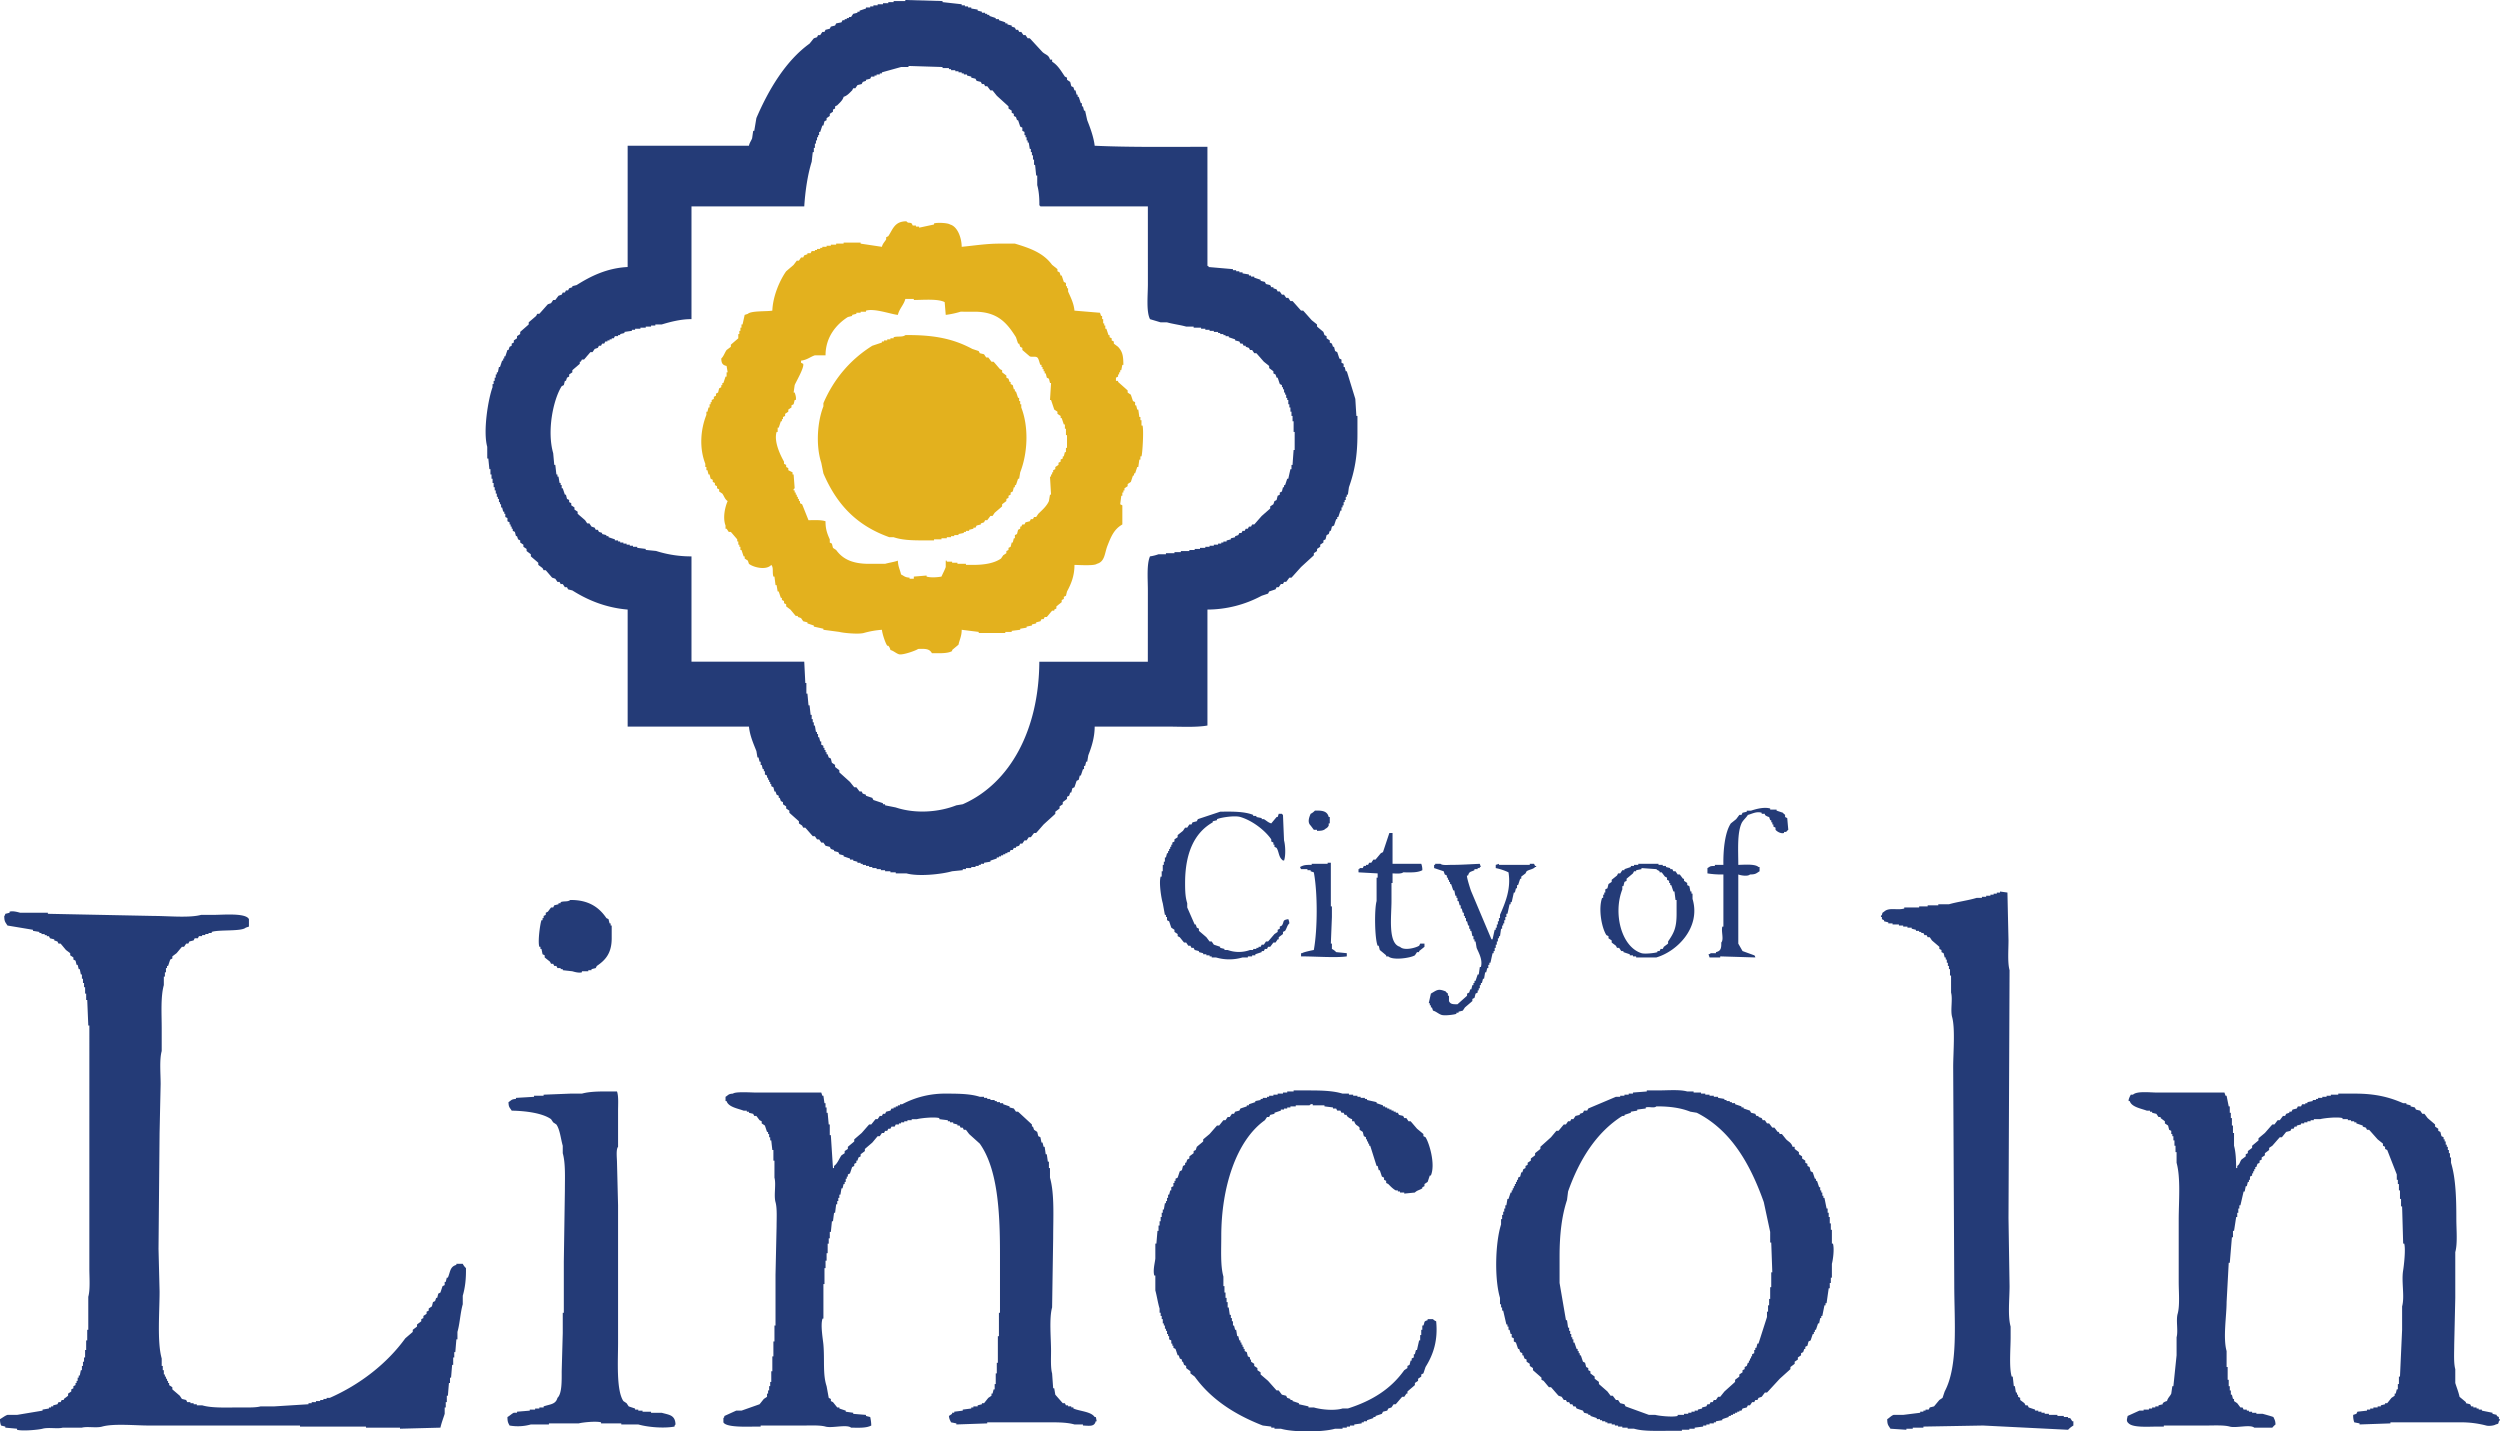
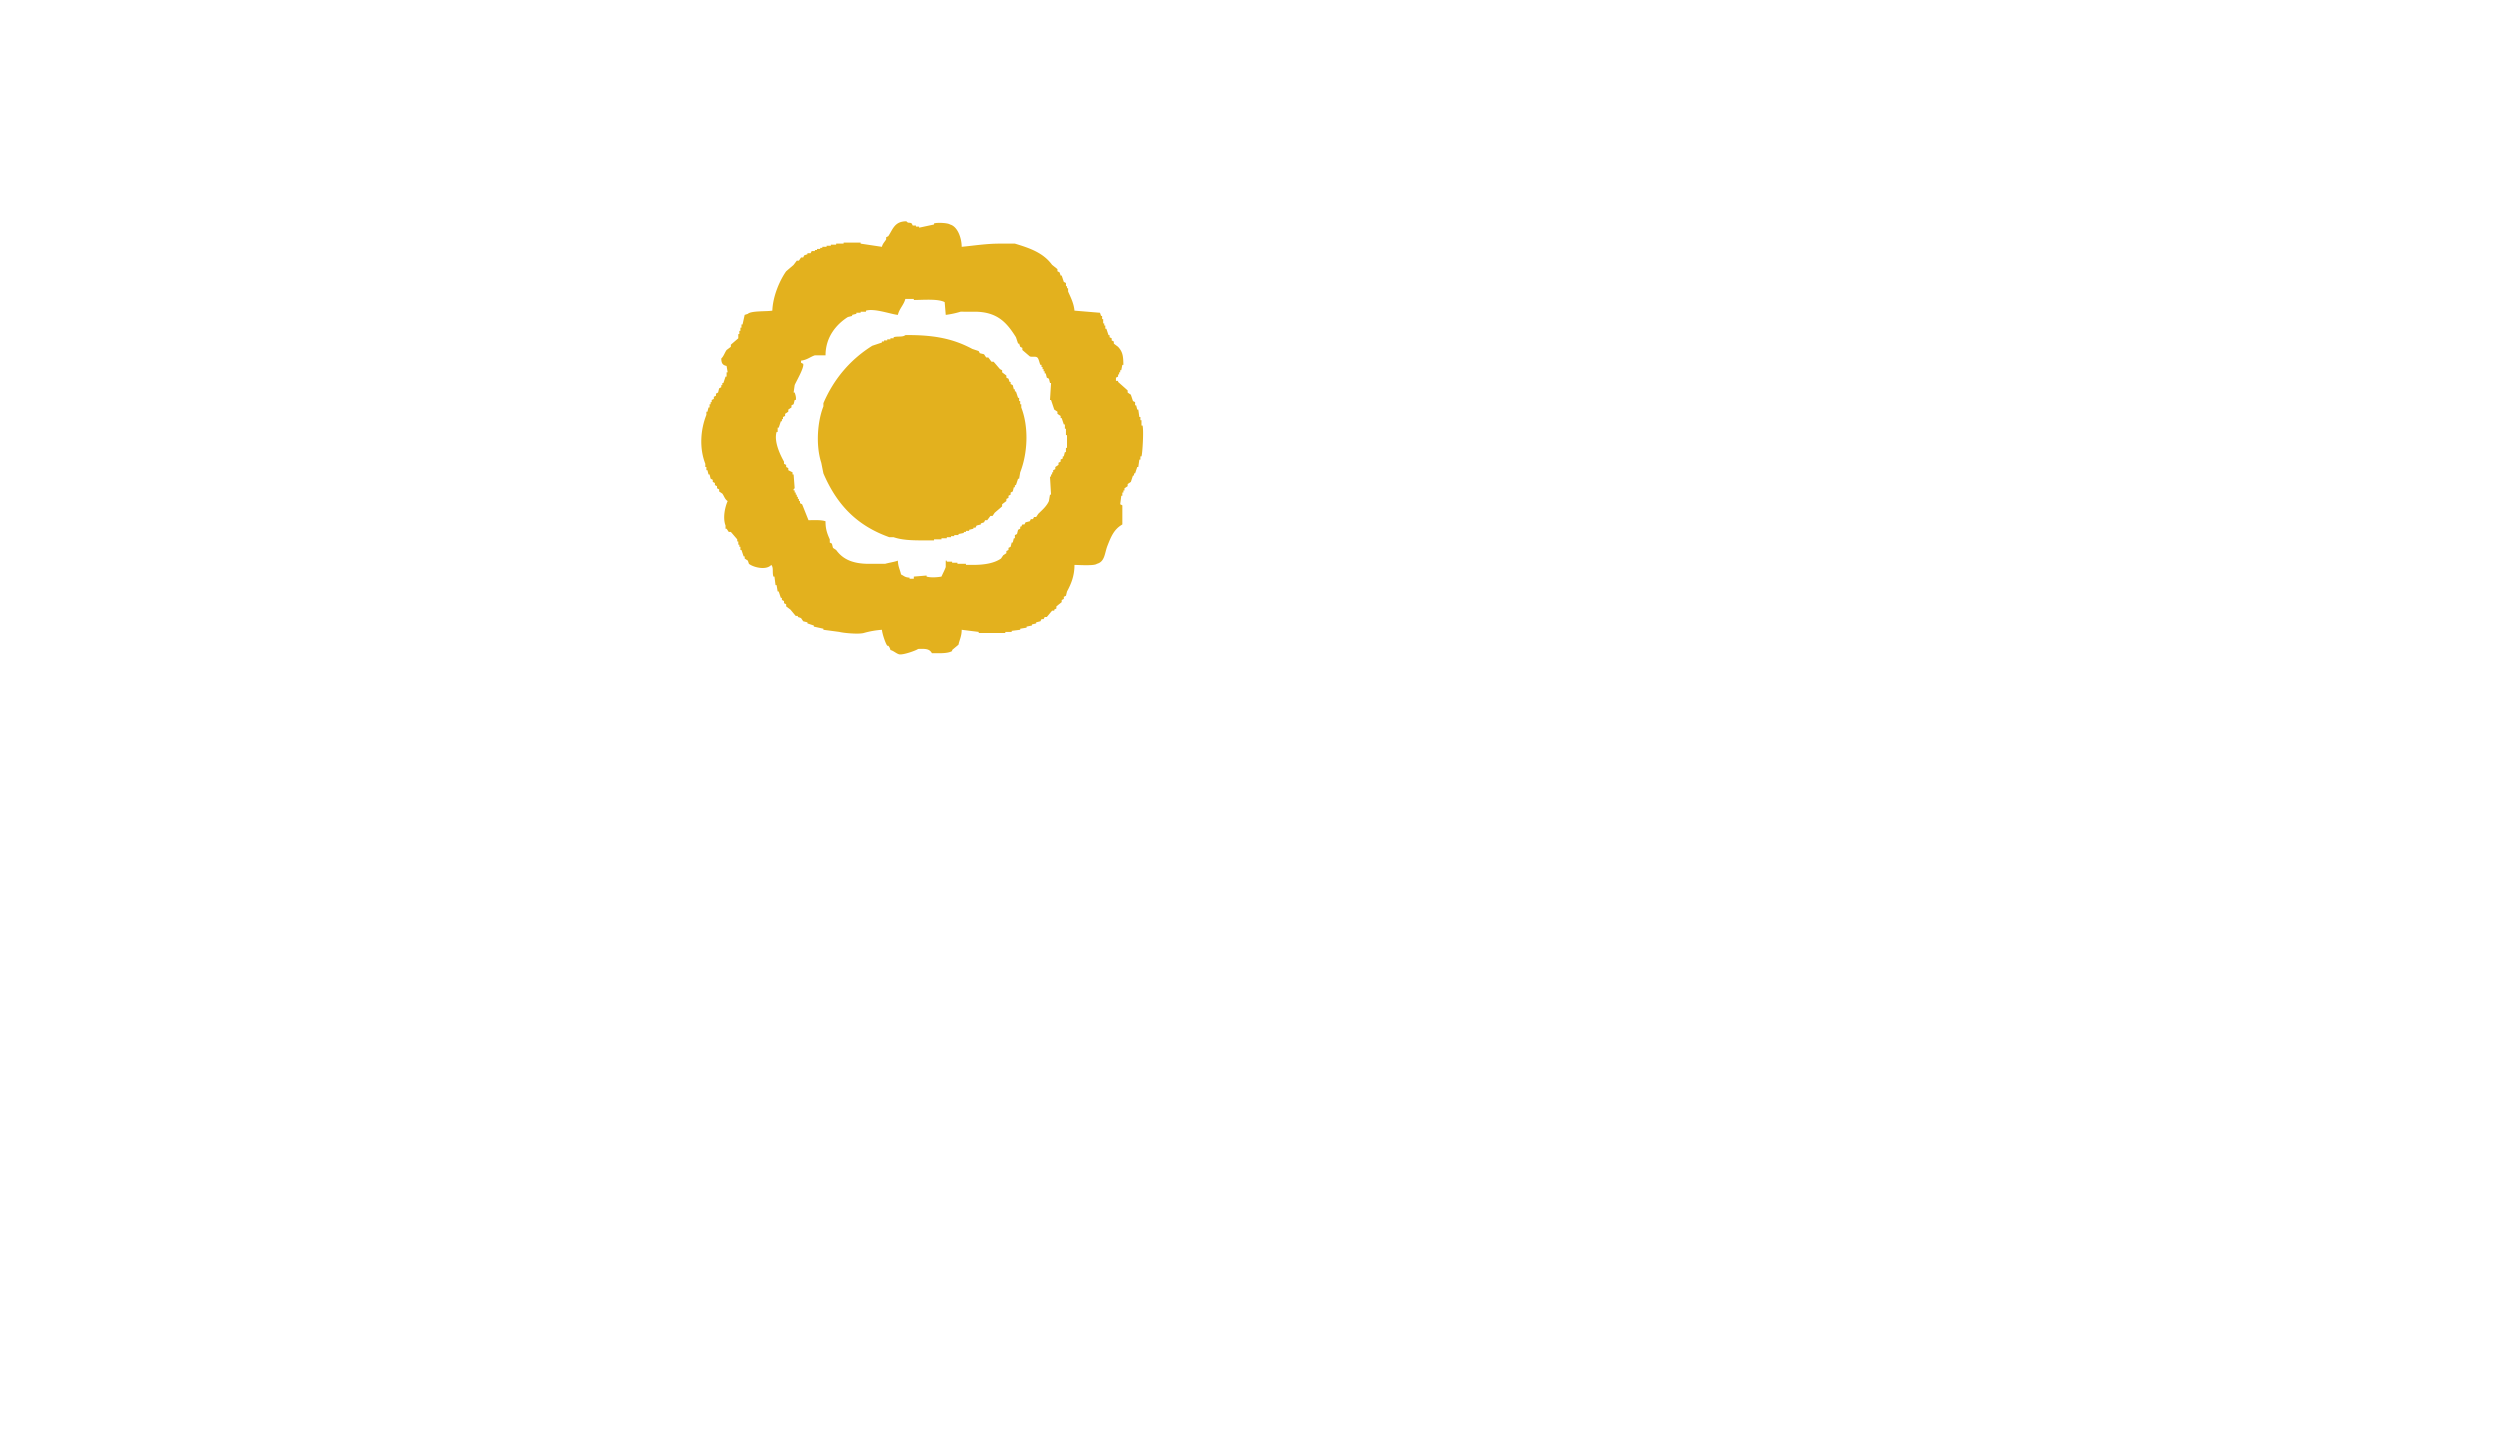
<svg xmlns="http://www.w3.org/2000/svg" viewBox="0 0 2350.01 1345.57">
  <defs>
    <style>.a{fill:#243b77;}.a,.b{fill-rule:evenodd;}.b{fill:#e3b11e;}</style>
  </defs>
-   <path class="a" d="M987,56h2v2c5.4,3.25,8.47,8.8,12,14l2,1v2l3,2,1,4,2,1,1,3h1l1,4h1v2h1l2,6h1v3h1l1,4h1c.67,3,1.33,6,2,9,2.63,6.64,6.09,15.77,7,24,33.43,1.54,70.93,1,106,1V250h1v1l23,2v1h3v1h3v1h3v1l6,1v1h2v1h3v1l6,2v1l4,1c.33.67.67,1.33,1,2l4,1c.33.67.67,1.33,1,2h2v1l3,1c.33.67.67,1.33,1,2h2l2,3h2l2,3h2l2,3h2l8,9h2l8,9,5,4v2l6,5c.33,1,.67,2,1,3l2,1v2l3,2v2l2,1c.33,1,.67,2,1,3h1c.33,1.33.67,2.67,1,4l2,1c.67,2,1.33,4,2,6l2,1v3l2,1v3h1c.33,1.33.67,2.67,1,4h1l8,26q.49,8,1,16h1v17c0,20.83-2.66,35-8,50-.33,2.33-.67,4.67-1,7h-1v2h-1v3h-1v2h-1v3h-1v2h-1v3h-1c-.67,2-1.33,4-2,6h-1v2h-1c-.67,2-1.33,4-2,6l-2,1c-.33,1.33-.67,2.67-1,4h-1c-.33,1-.67,2-1,3l-2,1c-.33,1.33-.67,2.67-1,4l-2,1v2l-3,2v2l-3,2v2l-3,2v2l-12,11-9,10h-2l-3,4h-2c-.33.67-.67,1.33-1,2h-2l-2,3h-2c-.33.67-.67,1.33-1,2l-6,2c-.33.67-.67,1.33-1,2l-6,2a108.53,108.53,0,0,1-51,13V682c-10.75,1.91-25.61,1-38,1h-68c0,10.3-3.07,19.6-6,27-.33,2-.67,4-1,6h-1l-1,4h-1v3h-1l-2,6h-1l-1,4-2,1-2,6-2,1-1,4h-1l-1,3-2,1v2l-4,3v2l-3,2v2l-4,3v2l-11,10-7,8h-2l-3,4h-2l-2,3h-2l-2,3h-2l-1,2-3,1v1h-2l-1,2h-2l-1,2h-2v1h-2v1h-2v1h-2v1h-2v1h-2v1l-6,2v1l-6,1v1h-3v1h-2v1h-3v1h-4v1h-5v1h-3v1l-10,1c-9.59,2.78-31.54,5.22-43,2H842v-1h-5v-1h-5v-1h-4v-1h-4v-1h-4v-1h-3v-1h-3v-1h-3v-1h-2v-1h-3v-1l-4-1v-1h-3v-1l-6-2v-1l-4-1c-.34-.67-.67-1.33-1-2l-4-1v-1l-3-1c-.34-.67-.67-1.33-1-2l-4-1-2-3h-2l-2-3h-2l-2-3h-2l-7-8h-2c-.34-.67-.67-1.33-1-2l-3-2v-2l-9-8v-2l-3-2v-2l-3-2v-2l-2-1c-.34-1-.67-2-1-3h-1v-2l-2-1c-.34-1-.67-2-1-3h-1c-.34-1.33-.67-2.67-1-4l-2-1v-2h-1v-2h-1v-2h-1v-2h-1v-2l-2-1v-3h-1v-2h-1c-.34-1.33-.67-2.67-1-4h-1v-3h-1c-.34-1.33-.67-2.67-1-4h-1q-.51-3-1-6c-2.69-6.8-6.16-14.46-7-23H590V573c-20.93-1.75-38.08-9.18-52-18l-4-1c-.34-.67-.67-1.33-1-2h-2l-2-3h-2c-.34-.67-.67-1.33-1-2h-2l-2-3-3-1-6-7h-2l-1-2-4-3v-2l-7-6v-2l-4-3v-2l-3-2v-2l-3-2v-2l-2-1c-.34-1-.67-2-1-3h-1c-.34-1.33-.67-2.67-1-4l-2-1v-2h-1v-2h-1v-2h-1v-2l-2-1v-3l-2-1v-3h-1v-2h-1c-.34-1.33-.67-2.67-1-4h-1v-3h-1v-2h-1v-3h-1v-2h-1v-3h-1v-3h-1v-3h-1v-4h-1v-4h-1v-4h-1v-5h-1c-.34-3.33-.67-6.67-1-10h-1V420c-4.11-14.76.95-45.18,5-56v-3h1v-3h1v-3h1v-3h1v-2h1c.33-1.67.66-3.33,1-5h1q1-3,2-6h1v-2h1v-2h1q1-3,2-6h1c.33-1,.66-2,1-3l2-1v-2l2-1v-2l3-2v-2l3-2v-2l8-7v-2l7-6c.33-.67.66-1.33,1-2h2l8-9,3-1,2-3h2l3-4,3-1c.33-.67.66-1.33,1-2h2c.33-.67.66-1.33,1-2h2c.33-.67.66-1.33,1-2l3-1v-1l4-1c12.78-8.08,28.22-16,48-17V137H704c.57-2.83,2.2-4.77,3-7,.33-2.33.66-4.67,1-7h1q1-6,2-12c11.59-26.94,27.64-53.88,50-70l4-5,3-1c.33-.67.66-1.33,1-2h2l2-3h2c.33-.67.66-1.33,1-2l4-1c.33-.67.66-1.33,1-2l4-1c.33-.67.66-1.33,1-2l5-1c.33-.67.66-1.33,1-2h2V18h2V17h2V16h2l2-3,4-1V11h2V10l6-2V7h4V6h3V5h4V4h5V3h5V2h5V1h11V0l35,1V2l18,2V5h3V6h3V7h3V8l6,1v1l4,1v1h3v1h2v1h2v1l6,2v1h3v1l6,2v1h2v1l4,1v1l3,1,1,2h2l1,2h2l2,3h2l2,3h2l12,13C982.9,51.62,985.81,51.48,987,56ZM793,91c-.88,3.44-3.85,5.71-6,8l-2,1v2l-2,1v2l-3,2v2l-3,2v2l-2,1c-.34,1.33-.67,2.67-1,4h-1q-1,3-2,6h-1v3h-1v2h-1v3h-1v3h-1v4h-1v4h-1q-.51,4.5-1,9c-3.77,12-6.09,27.46-7,42H650V300c-9.77-.11-20.18,2.63-28,5h-6v1h-4v1h-5v1h-5v1h-5v1h-3v1l-7,1v1l-4,1v1h-2v1h-3c-.34.67-.67,1.33-1,2h-2v1h-2v1h-2v1h-2c-.34.67-.67,1.33-1,2h-2c-.34.67-.67,1.33-1,2h-2c-.34.67-.67,1.33-1,2l-3,1-2,3h-2l-6,7h-2c-.34.67-.67,1.33-1,2h-1v2l-7,6v2l-3,2v2l-2,1c-.34,1-.67,2-1,3h-1c-.34,1.33-.67,2.67-1,4l-2,1c-8.2,13.12-13.93,42.46-8,63q.5,5.5,1,11h1q.5,4.5,1,9h1v2h1q.5,3,1,6h1v2h1v3h1q1,3,2,6h1c.33,1.33.66,2.67,1,4l2,1v2l2,1v2l3,2v2l3,2v2l7,6,2,3h2l2,3,3,1c.33.67.66,1.33,1,2h2c.33.67.66,1.33,1,2l3,1v1l4,1v1h2v1l6,2v1h3v1h2v1h3v1h3v1h3v1h3v1h4v1l8,1v1l10,1a107.64,107.64,0,0,0,33,5v99H756q.5,10,1,20h1v10h1q.5,5.5,1,11h1q.5,4.5,1,9h1v4h1v3h1v3h1q.5,3,1,6h1v2h1v3h1c.33,1.33.66,2.67,1,4h1v3l2,1v2h1v2h1v2h1v2h1c.33,1,.66,2,1,3l2,1c.33,1.33.66,2.67,1,4l3,2v2l4,3v2l10,9,4,5h2l3,4h2c.33.67.66,1.33,1,2l3,1v1l6,2c.33.67.66,1.33,1,2l9,3v1h2v1l10,2c18.43,6.15,40.38,4.56,57-2l6-1c44.54-19.56,71.68-69.9,72-134h102V555c0-10.53-1.25-24.59,2-32a38.73,38.73,0,0,0,8-2h7v-1h8v-1h6v-1h8v-1h5v-1h5v-1h5v-1h4v-1h4v-1h4v-1h3v-1h2v-1h3v-1l4-1v-1l4-1v-1l3-1c.33-.67.67-1.33,1-2h2c.33-.67.67-1.33,1-2h2c.33-.67.67-1.33,1-2h2c.33-.67.67-1.33,1-2h2c.33-.67.67-1.33,1-2h2l7-8,8-7v-2l3-2c.33-1,.67-2,1-3l2-1c.33-1.33.67-2.67,1-4l2-1v-2l2-1c.33-1.33.67-2.67,1-4h1v-2h1c.67-2,1.33-4,2-6h1c.67-3,1.33-6,2-9h1v-4h1q.49-7,1-14h1V406h-1V396h-1v-5h-1v-4h-1v-4h-1v-3h-1v-4h-1v-2h-1v-3h-1v-2h-1v-3h-1v-2h-1v-2l-2-1c-.67-2-1.33-4-2-6h-1c-.33-1-.67-2-1-3l-2-1v-2l-4-3v-2l-5-4-7-8h-2l-2-3h-2c-.33-.67-.67-1.33-1-2l-3-1v-1h-2c-.33-.67-.67-1.33-1-2h-2c-.33-.67-.67-1.33-1-2l-4-1v-1l-6-2v-1h-3v-1h-2v-1h-3v-1h-2v-1h-4v-1h-4v-1h-4v-1h-4v-1h-7v-1h-7c-5.25-1.53-12.64-2.43-18-4h-6l-10-3c-3.68-7.17-2-22.55-2-33V194H978c-.84-1.14.13-.14-1-1,.09-7-.48-13.66-2-19v-9h-1c-.33-3.33-.67-6.67-1-10h-1v-5h-1v-4h-1v-3h-1v-3h-1c-.33-2-.67-4-1-6h-1v-2h-1v-3h-1v-2h-1v-3l-2-1v-3l-2-1-2-6h-1l-1-3-2-1v-2l-2-1v-2l-3-2v-2L937,90l-4-5h-2l-3-4h-2l-1-2h-2l-1-2-4-1-1-2-4-1V72l-4-1V70h-3V69h-2V68h-3V67h-3V66h-4V65h-2V64h-6V63l-32-1v1h-7l-18,5v1h-2v1h-3v1h-2v1h-3c-.34.67-.67,1.33-1,2l-4,1v1l-3,1c-.34.67-.67,1.33-1,2l-4,1-2,3h-2c-.34.67-.67,1.33-1,2C798.68,87.2,796.46,90,793,91Zm870,677a9,9,0,0,1-4-2v-1h-3v-1c-5.06-1.63-9.61,1.31-13,2-1.61,2.79-4.66,5-6,8-4.17,9.5-3,25.59-3,39,6.11-.18,15.84-1,19,2h1v4c-3.12,1.82-3.39,3-9,3-2.15,2.08-8.75.9-11,0v65l4,7,11,4c1.14,1.14.4,0,1,2l-33-1v1h-10c-.33-1-.67-2-1-3,1.88-.28,2-1,2-1h5v-1c4.41-1,5.16-3.39,5-9,2.68-3.06-.28-10.39,1-15h1V822a81.88,81.88,0,0,1-15-1v-5c3.1-1.64,1.8-1.9,7-2v-1h8c-.27-14.2,1.47-30.81,7-39l5-4,3-4h2c.33-.67.67-1.33,1-2l4-1v-1h4c3.7-1.2,11.93-3.77,18-2v1h6v1l6,2c.66,1.19,1.62,1.42,2,2v2l2,1c.33,3.67.67,7.33,1,11a12.61,12.61,0,0,0-2,2h-2v1c-3.13,1-7-1.63-8-3v-2l-2-1v-2h-1v-2h-1v-2h-1C1663.68,770,1663.34,769,1663,768Zm-427-6c7.16-.28,11.65.49,13,6h1v6h-1v2a6,6,0,0,1-3,3c-1.74,1.8-4.39,2-8,2v-1h-3l-3-4c-3.2-3-1.44-7.65,0-11A13.39,13.39,0,0,0,1236,762Zm-89,1c11.36-.22,22.88-.23,31,3v1h3v1l5,1v1h2c2.42,1.26,3.86,3.15,7,4l5-6h1c.33-1,.67-2,1-3h3c.84,1.14-.13.15,1,1q.49,12,1,24c1.29,4.64,1.7,14.34,0,19-2-.57-.87.12-2-1-3.07-2.77-2.79-7.47-5-11l-2-1v-2h-1v-2l-2-1v-2c-5.94-8.55-17.84-17.67-29-21-5.56-1.66-18.68.54-22,2v1l-4,1v1c-17.62,10-26,29.45-26,57,0,7.67.23,13.54,2,19v4q3.49,8,7,16h1c.33,1,.67,2,1,3l2,1v2l7,6,3,4h2l2,3,6,2v1l4,1v1h3a30.92,30.92,0,0,0,21,0h3v-1h3v-1h2v-1h2c.33-.67.67-1.33,1-2h2l2-3h2l6-7,3-2v-2l2-1v-2l2-1c2.46-3.83,0-5.09,6-6a10.63,10.63,0,0,1,1,4c-2.12,1.87-2.37,4.56-4,7l-2,1v2l-4,3v2h-1l-2,3h-2l-3,4h-2c-.33.67-.67,1.33-1,2h-2c-.33.67-.67,1.33-1,2h-2v1l-6,2v1h-3v1h-4v1h-5a44.13,44.13,0,0,1-25,0h-4v-1h-2v-1h-3v-1h-3v-1l-4-1v-1l-4-1c-.33-.67-.67-1.33-1-2h-2c-.33-.67-.67-1.33-1-2h-2l-2-3h-2l-4-5-2-1v-2l-3-2v-2l-3-2c-.67-2-1.33-4-2-6l-2-1v-3h-1v-2h-1q-1-5.5-2-11c-1.22-3.83-3.78-18.87-2-25h1v-5h1v-6h1v-3h1v-4h1c.33-1.33.67-2.67,1-4h1v-2h1v-2h1v-2h1v-2h1v-2l2-1v-2l3-2v-2l5-4,2-3h2l2-3h2c.33-.67.67-1.33,1-2l4-1c.33-.67.67-1.33,1-2Zm162,20v29h27a15.75,15.75,0,0,1,1,6c-4.65,2.44-10.67,2.08-18,2-1.7,1.58-6.73,1.1-10,1v9h-1v17c0,14.51-3.55,39.93,8,43,3.69,3.82,14.29,1.21,18-1,.33-.67.67-1.33,1-2h4v3l-5,4v1h-2l-2,3c-4,2.52-20.77,5-25,1h-2v-1l-6-5c-.33-1.33-.67-2.67-1-4h-1c-2.78-6.4-3.21-34.17-1-42V825h1v-4l-18-1v-3h1v-1h3c.33-.67.67-1.33,1-2h2v-1h2c.33-.67.67-1.33,1-2h2l2-3h2l5-6,2-1,6-18Zm-58,28v41h1v10q-.49,12.5-1,25h1v5a13.39,13.39,0,0,1,4,3l10,1v3c-10,1.49-29.6,0-43,0v-3h1c1.1-1,9-2.63,11-3,3.54-19.39,3.65-53.75,0-73l-3-1v-1h-3v-1h-6c-.33-.67-.67-1.33-1-2,3.49-1.85,5.13-2.07,11-2v-1h15v-1Zm140,1c.33,1,.67,2,1,3h-1v1h-2v1h-3v1c-3.37,1.7-4.91.93-6,5h-1c-.6,1.13,3.43,13.79,4,15q9.49,22.5,19,45h1c.67-3,1.33-6,2-9h1v-2h1v-3h1v-3h1v-3h1v-3c4.87-11.22,10.59-24.3,8-40a53.06,53.06,0,0,0-12-4v-3l3-1v1h29v-1h4c.33.67.67,1.33,1,2h1v1h-1c-1.92,2.26-5.52,2.26-8,4-.33.67-.67,1.33-1,2l-4,3v2h-1c-.67,2-1.33,4-2,6h-1v3h-1c-.33,1.33-.67,2.67-1,4h-1c-.67,3-1.33,6-2,9h-1v2h-1c-.67,3-1.33,6-2,9h-1v3h-1v3h-1v3h-1v2h-1v3h-1c-.33,2.33-.67,4.67-1,7h-1v2h-1v3h-1v3h-1v3h-1v3h-1v2h-1c-.67,3-1.33,6-2,9h-1v2h-1v3h-1c-.33,1.33-.67,2.67-1,4h-1c-.33,2-.67,4-1,6h-1c-.33,1.33-.67,2.67-1,4h-1v2h-1v3h-1v2h-1v2l-2,1c-.33,1.33-.67,2.67-1,4l-2,1v2l-7,6-2,3-4,1v1h-2v1c-1.81.77-11,2-14,1s-4.91-3.17-8-4c-.33-1-.67-2-1-3h-1v-2h-1v-2h-1c.67-3,1.33-6,2-9,5.74-3.3,6.73-5,14-2,.6,1.25,1.69,1.49,2,2v2h1v5c1.29,2.94,3.55,3.07,8,3l9-8v-2l2-1c.33-1,.67-2,1-3h1c.33-1.33.67-2.67,1-4h1v-2h1v-2h1c.67-2,1.33-4,2-6h1c.33-2.33.67-4.67,1-7h1c2-6.92-2.39-14-4-18-.33-2-.67-4-1-6h-1v-2h-1v-3h-1c-.33-1.67-.67-3.33-1-5h-1v-2h-1v-3h-1c-.33-1.33-.67-2.67-1-4h-1v-3h-1v-2h-1v-3h-1c-.33-1.33-.67-2.67-1-4h-1v-3h-1c-.33-1.33-.67-2.67-1-4h-1v-3h-1v-2h-1c-.33-1.67-.67-3.33-1-5h-1c-.67-2-1.33-4-2-6h-1v-2h-1v-2h-1v-2h-1v-2l-2-1c-.33-1-.67-2-1-3l-9-3v-3h1v-1h5c1.8,1.61,6.65,1,10,1C1373.51,813,1382.85,812.33,1391,812Zm149,0h19v1h4v1h3v1l4,1v1h2c.33.67.67,1.33,1,2h2l2,3h2l3,4h1v2l3,2v2l2,1c.33,1.67.67,3.33,1,5h1v2h1v5c8,26.53-14.09,49.12-34,55h-19v-1h-3v-1h-3v-1l-6-2v-1h-2l-2-3h-2c-.33-.67-.67-1.33-1-2l-4-3v-2l-3-2v-2l-2-1c-4.59-7.28-7.64-24.89-4-35h1v-3h1v-2h1v-3l2-1c.33-1.33.67-2.67,1-4l3-2v-2l5-4c.33-.67.67-1.33,1-2h2l2-3h2v-1l6-2v-1h3v-1h4Zm3,4v1l-5,1v1h-2c-.33.67-.67,1.33-1,2l-6,5v2l-2,1c-.33,1.33-.67,2.67-1,4h-1v3c-8.73,22.09-1.23,53.89,18,60,3.08,1,13.15-.16,15-1v-1h2c.33-.67.67-1.33,1-2h2c.33-.67.67-1.33,1-2l4-3v-2c5.34-7.93,8-12.42,8-26V846h-1c-.33-2.67-.67-5.33-1-8h-1c-.67-2-1.33-4-2-6h-1v-2h-1v-2l-2-1v-2l-2-1-3-4h-2v-1c-1.23-1-1.93-.75-3-2Zm344,23q.49,22.5,1,45c0,8.91-1,20.78,1,28q-.49,116.49-1,233,.49,32,1,64c0,11.87-1.81,28,1,38v10c0,10.69-1.57,28.36,1,37h1c.33,3,.67,6,1,9h1c.33,2,.67,4,1,6h1v2h1v2l2,1v2l4,3c.33.67.67,1.33,1,2h2c.33.67.67,1.33,1,2l6,2v1h3v1h3v1h3v1h4v1h8v1h6v1h4v1h2l2,3h1v4a21.73,21.73,0,0,0-5,4l-80-4-56,1v1h-10v1h-6v1l-15-1c-1.82-3.12-3-3.39-3-9,2-1.1,3.72-3.25,6-4h9l16-2v-1h3v-1h2v-1h3c.33-.67.67-1.33,1-2l4-1,5-6,3-2c.67-2,1.33-4,2-6,13-24.39,9-65.63,9-101q-.49-102-1-204c0-13.28,2-36.14-1-47-1.77-6.32.73-16.83-1-23V917h-1v-6h-1v-3h-1v-3h-1v-3h-1v-2h-1c-.33-1.33-.67-2.67-1-4l-2-1v-2l-2-1v-2l-7-6-2-3h-2c-.33-.67-.67-1.33-1-2h-2c-.33-.67-.67-1.33-1-2h-2v-1h-2v-1h-3v-1l-4-1v-1h-4v-1h-4v-1h-4v-1h-6v-1h-4v-1l-4-1v-1l-2-1v-2h-1c.57-2-.12-.86,1-2,.61-2.39.32-1.86,2-3,4.64-4.42,12.23-1.08,19-3v-1h14v-1h8v-1h10v-1h10c7.79-2.29,18.25-3.6,26-6h5v-1h4v-1h4v-1h3v-1h3v-1h3v-1ZM536,846c17.1-.23,27.17,6.85,34,17l2,1c.33,1.33.66,2.67,1,4h1v2h1v12c0,13.87-5.73,20.44-14,26-.34.67-.67,1.33-1,2l-4,1v1h-3v1h-6v1c-3,.84-7.49-.54-9-1l-9-1v-1h-2v-1h-3c-.34-.67-.67-1.33-1-2h-2c-.34-.67-.67-1.33-1-2h-2c-.34-.67-.67-1.33-1-2l-5-4v-2l-2-1c-.34-1.67-.67-3.33-1-5h-1v-2h-1c-1.68-4.81.82-22.36,2-25h1v-2h1v-2l2-1v-2l2-1,3-4h2c.33-.67.66-1.33,1-2l4-1v-1h2v-1C530.12,846.77,533.69,848,536,846ZM414,1342l-38,1v-1H344v-1H282v-1H140c-13.07,0-33-2.06-44,1-5.5,1.53-14.14-.36-19,1H59c-4.87,1.36-13.5-.53-19,1-3.76,1-18.83,2.46-24,1v-1l-11-1v-1l-4-1a15.75,15.75,0,0,1-1-6c2.09-1.11,4.63-3.23,7-4h9l24-4v-1l6-1v-1h2v-1h2v-1l4-1,1-2h2l1-2h2v-1l4-3v-2l3-2v-2l2-1v-2l2-1v-2h1v-2h1v-3h1v-2h1c.33-1.67.66-3.33,1-5h1v-4h1v-4h1v-4h1v-7h1v-9h1v-10h1v-31c1.93-6.94,1-18.38,1-27V964H83q-.51-12-1-24H81v-6H80v-6H79v-4H78v-4H77v-4H76c-.34-1.67-.67-3.33-1-5H74c-.34-1.33-.67-2.67-1-4H72c-.34-1.33-.67-2.67-1-4l-2-1v-2l-3-2v-2l-4-3-5-6H55l-1-2-3-1v-1l-4-1-1-2H44v-1H42v-1H39v-1H37v-1l-6-1v-1L7,870c-1.82-3.12-3-3.39-3-9,1.14-1.14.4,0,1-2l4-1v-1c3.06-1.07,8.43.56,10,1H45v1h1l99,2c13.09,0,33,2,44-1h11c9.59,0,31-2.09,34,4v7l-3,1c-3.95,3.78-25.11,1.68-32,4v1h-3v1h-3v1h-3v1h-3l-1,2h-3l-1,2-4,1-1,2h-2l-2,3h-2l-5,6-4,3v2l-2,1-2,6h-1v2h-1v4h-1v4h-1v8c-3.1,11-2,27.14-2,41v21c-2.25,8.07-1,21.2-1,31q-.51,23-1,46-.51,54.49-1,109,.5,20,1,40c0,19-2.39,47.73,2,63v7h1v4h1v4h1v2h1v2h1v2h1v2h1v2l3,2v2l7,6,2,3,4,1,1,2h3v1h3v1h3v1h5c9.3,2.79,23.77,2,36,2,6.26,0,14.32.32,19-1h13l32-2v-1h3v-1h4v-1h4v-1h3v-1h3v-1h3c28.41-12.5,53.81-32.23,71-56l7-6v-2l4-3v-2l4-3v-2l2-1v-2l3-2v-2l2-1v-2l3-2c.33-1.33.66-2.67,1-4l2-1,1-3h1c.33-1.33.66-2.67,1-4l2-1,2-6,2-1v-3h1c.33-1.33.66-2.67,1-4h1c2.39-5.35,1.82-10.32,8-12v-1h6a13.22,13.22,0,0,0,3,4c.2,10.22-.81,18.5-3,26v8c-2.32,8-2.73,18.26-5,26v7h-1q-.51,6-1,12h-1v5h-1v7h-1q-.51,6-1,12h-1v5h-1q-.51,6-1,12h-1v6h-1v5h-1v6C416.79,1332.88,414.91,1337.71,414,1342Zm859-288h-2v-2c-2.59-.71-3.25-1.57-5-3v-1h-2c-.33-.67-.67-1.33-1-2h-2c-.33-.67-.67-1.33-1-2h-3c-.33-.67-.67-1.33-1-2h-3v-1l-8-1v-1h-11v-1a2.64,2.64,0,0,0-3,1h-13v1h-5v1h-3v1h-3v1h-3v1l-6,2v1l-4,1c-.33.67-.67,1.33-1,2h-2l-2,3c-26.76,19-41,62.84-41,109,0,13-.87,27.88,2,38v9h1v6h1v5h1v4h1v5h1c.33,2.33.67,4.67,1,7h1v3h1v3h1v4h1c.33,1.33.67,2.67,1,4h1c.33,2,.67,4,1,6h1c.33,1.33.67,2.67,1,4h1v2h1v2h1v2h1v2h1v2l2,1c.33,1.33.67,2.67,1,4l2,1v2h1v2l3,2v2l3,2v2l3,2v2l7,6,8,9h2l3,4,4,1c.33.67.67,1.33,1,2l3,1v1h2v1l6,2v1l9,2v1h5c6.54,2,19.25,3.32,27,1h5c22.83-7.23,40.55-18.44,53-36l3-2v-2l2-1c.33-1.33.67-2.67,1-4h1v-2l2-1v-3h1c.33-1.33.67-2.67,1-4h1c.67-3,1.33-6,2-9h1v-5h1v-5h1v-4h1c1.62-3.41-.13-3.74,4-5v-1h5a7.73,7.73,0,0,0,3,2c1.79,18-2.61,31.2-10,43-.67,2-1.33,4-2,6l-2,1v2l-3,2v2l-3,2v2l-7,6v2h-1l-2,3h-2l-6,7h-2l-2,3-3,1c-.33.67-.67,1.33-1,2l-4,1c-.33.67-.67,1.33-1,2l-6,2v1h-2v1l-6,2v1h-3v1h-2v1l-7,1v1h-4v1h-3v1h-4v1h-7c-11.67,3.39-39.31,3.46-51,0h-6v-1h-3v-1l-8-1c-26.36-10.27-48.69-24.7-64-46l-4-3v-2l-4-3v-2l-2-1c-.33-1-.67-2-1-3h-1v-2l-2-1c-.33-1-.67-2-1-3h-1c-.67-2-1.33-4-2-6l-2-1v-2h-1v-2h-1v-3l-2-1v-3h-1v-2h-1v-3h-1v-2h-1v-3h-1v-2h-1v-4h-1v-3h-1v-3h-1v-4c-1.55-4.76-2.6-12.06-4-17v-14h-1c-1.42-5.09.68-12.28,1-16v-14h1q.49-6,1-12h1v-5h1v-4h1v-4h1v-4h1v-3h1c.33-2,.67-4,1-6h1v-2h1v-3h1v-3h1c.33-1.33.67-2.67,1-4h1v-3l2-1v-3h1v-2h1v-2l2-1c.67-2,1.33-4,2-6l2-1c.33-1.33.67-2.67,1-4l2-1v-2h1c.33-1,.67-2,1-3l2-1v-2l4-3v-2l2-1c.33-1,.67-2,1-3l6-5v-2l6-5q3.49-4,7-8h2l4-5h2l2-3h2l2-3h2c.33-.67.67-1.33,1-2l4-1c.33-.67.67-1.33,1-2l6-2v-1h2v-1l6-2v-1l5-1v-1h2v-1h4v-1h2v-1h4v-1h4v-1h5v-1h4v-1h6v-1h13c12.77,0,23.59.17,33,3h6v1h4v1h4v1h3v1h4v1h2v1l9,2v1l6,2v1h2v1h2v1h2v1h2v1h2v1h2v1h2c.33.67.67,1.33,1,2l4,1c.33.67.67,1.33,1,2h2l2,3h2l6,7,6,5v2l2,1c3.69,5.84,9.49,25.69,5,36h-1c-.67,2-1.33,4-2,6l-3,2v2l-2,1v1c-2.26,1.65-5.13,1.88-7,4l-10,1v-1h-4v-1h-2v-1h-2c-2.61-1.42-5-3.9-7-6l-2-1v-2l-2-1v-2l-2-1c-.67-2-1.33-4-2-6h-1c-.33-1.33-.67-2.67-1-4h-1l-6-19h-1v-2h-1v-2h-1v-2h-1v-2l-2-1c-.33-1.33-.67-2.67-1-4l-3-2v-2C1276.16,1057.42,1274.2,1058.33,1273,1054Zm412,24h2v2l4,3v2l3,2v2l3,2v2l2,1v2l2,1c.33,1.33.67,2.67,1,4l2,1c.67,2,1.33,4,2,6h1v2h1c.67,2,1.33,4,2,6h1v3h1v2h1v3h1v2h1c.67,3.33,1.33,6.67,2,10h1v4h1v4h1v6h1v6h1v13h1c1.44,5.17,0,15.36-1,19v13h-1v5h-1v5h-1q-1,7-2,14h-1v2h-1c-.67,3.33-1.33,6.67-2,10h-1v2h-1c-.33,1.67-.67,3.33-1,5h-1c-.67,2-1.33,4-2,6h-1v2h-1v2h-1c-.67,2-1.33,4-2,6l-2,1c-.33,1.33-.67,2.67-1,4l-2,1v2h-1c-.33,1-.67,2-1,3l-2,1v2l-3,2v2l-3,2v2l-4,3v2l-10,9-12,13h-2l-3,4-3,1c-.33.67-.67,1.33-1,2h-2c-.33.67-.67,1.33-1,2h-2l-2,3h-2c-.33.67-.67,1.33-1,2l-4,1c-.33.67-.67,1.33-1,2h-2v1h-2v1h-2v1h-2v1h-2v1h-2v1l-6,2v1l-6,1v1h-2v1h-4v1h-3v1h-3v1l-8,1v1h-5v1h-7v1h-13c-11.32,0-23.46.52-32-2h-6v-1h-5v-1h-4v-1h-3v-1h-3v-1h-4v-1h-2v-1h-3v-1h-2v-1h-3v-1l-6-2v-1h-2v-1l-4-1c-.33-.67-.67-1.33-1-2l-6-2c-.33-.67-.67-1.33-1-2h-2c-.33-.67-.67-1.33-1-2h-2c-.33-.67-.67-1.33-1-2h-2c-.33-.67-.67-1.33-1-2h-2l-2-3-3-1-7-8h-2l-5-6-2-1v-2q-4-3.49-8-7v-2l-3-2v-2l-3-2v-2l-2-1c-.33-1-.67-2-1-3h-1v-2l-2-1c-.33-1-.67-2-1-3h-1c-.67-2-1.33-4-2-6l-2-1v-3l-2-1v-3h-1c-.33-1.33-.67-2.67-1-4h-1v-3h-1v-2h-1l-3-13h-1v-3h-1v-3h-1v-6c-5.39-18.18-4.39-52,1-69v-5h1v-4h1v-3h1v-3h1v-3h1c.33-2,.67-4,1-6h1c.67-2,1.33-4,2-6h1v-2h1v-2h1v-2h1v-2h1v-2h1v-2h1v-2l2-1c.33-1.33.67-2.67,1-4h1c.33-1,.67-2,1-3l2-1v-2l2-1v-2l3-2v-2l4-3v-2l5-4v-2l10-9,5-6h2l5-6h2l2-3h2c.33-.67.67-1.33,1-2h2l2-3,4-1v-1l3-1c.33-.67.67-1.33,1-2h3c.33-.67.67-1.33,1-2l26-11h4v-1h4v-1h4v-1h4v-1l13-1v-1h11c8.58,0,20.11-1,27,1h6v1h7v1h4v1h4v1h4v1h4v1l6,1v1h2v1h3v1h2v1h3v1l6,2v1h2v1l6,2c.33.67.67,1.33,1,2l4,1c.33.67.67,1.33,1,2h2v1l3,1c.33.67.67,1.33,1,2h2l2,3h2l3,4h2l3,4h1c.33.67.67,1.33,1,2h2l4,5C1681.38,1073.37,1684,1074.15,1685,1078ZM634,1341c-10.21,1.84-24.83.58-34-2H584v-1H565v-1c-4.78-1.34-17.66.07-21,1H516v1H499a44.92,44.92,0,0,1-20,1c-1.34-2.52-2-3.5-2-8,2-1,4.07-3.15,6-4h3v-1l12-1v-1h5v-1h4v-1h4v-1c6-2.06,11.4-1.77,13-8,4.36-3.9,4-16.46,4-25q.5-18,1-36v-19h1v-48q.5-33.49,1-67c0-12.1.68-25.66-2-35v-7c-1.84-6.31-2.6-15.16-6-20l-3-2-2-3c-8.08-5.71-23.68-7.75-37-8-1.71-2.94-2.89-2.86-3-8,2.73-1.58,2.44-2.74,7-3v-1l17-1v-1h9v-1l25-1h11c9.07-2.54,21.51-2,33-2,1.59,4.33,1,12.09,1,18v34c-2.12,2.43-1,10.76-1,15q.5,20,1,40v129c0,17.31-1.8,44.87,5,55l3,2,2,3,6,2v1h3v1h4v1h8v1h10c6.92,2,12.68,1.93,13,11C633.87,1340.14,634.61,1339,634,1341Zm184-9a40,40,0,0,1,1,8c-4.8,2.51-11.47,2.08-19,2-4-3.35-17.94.71-24-1-5.24-1.48-14.16-1-21-1H715v1h-5c-8.39.1-27.52.86-30-4v-4c1.14-1.14.4,0,1-2l11-5h5l17-6,4-5,3-2v-3h1v-3h1v-4h1v-4h1v-10h1v-14h1v-14h1v-15h1v-48q.5-22.5,1-45c0-7.44.63-17.19-1-23-1.77-6.32.73-16.83-1-23v-16h-1v-10h-1q-.51-4.5-1-9h-1v-3h-1v-3h-1v-2h-1q-1-3-2-6l-3-2v-2l-2-1-3-4h-2l-1-2-4-1v-1h-2v-1h-3c-5.33-2-14.4-3.4-16-9h-1v-4c2.73-1.58,2.44-2.74,7-3,2.4-2.11,17.17-1,22-1h61c.33,1,.66,2,1,3h1l1,7h1v4h1v5h1q.5,5.51,1,11h1v10h1q1,15.49,2,31h1v-2c3.19-2.09,4.77-6.84,7-10l3-2v-2l3-2v-2l6-5v-2l7-6q3.5-4,7-8h2l4-5h2l2-3h2l1-2h2l1-2,4-1,1-2h2v-1h2v-1h2v-1h2v-1h2a85.43,85.43,0,0,1,40-10c12.3,0,24,.06,33,3h4v1h3v1h3v1h4v1h2v1h3v1h3v1l6,2v1l4,1,2,3h2l13,12v2h1l1,3,3,2,1,4,2,1c.33,1.67.67,3.33,1,5h1l1,4h1c.33,2.33.67,4.67,1,7h1c.33,2.33.67,4.67,1,7h1v6h1v9c4.37,15.35,3,37.52,3,57q-.5,32.49-1,65c-2.86,10.22-1,28.74-1,41,0,6.85-.48,15.76,1,21q.5,7,1,14h1c.33,2,.67,4,1,6q3.5,4,7,8h2l1,2h2v1h3v1h2v1c6.21,2.68,16.56,2.84,20,8h1c.42.66.62,3.24,1,4h-1c-1.26,5.27-5.72,4.28-12,4v-1h-8c-7.49-2.14-17-2-27-2H928v1l-29,1v-1l-5-1c-1-2.21-1.67-2.82-2-6l3-2v-1h2v-1l8-1v-1l8-1v-1h2v-1h4v-1l4-1v-1h2l4-5,3-2v-2h1l1-4h1v-5h1v-10h1v-10h1v-25h1v-22h1v-56c0-40.13-2.37-79.55-19-103l-10-9-3-4h-2l-1-2h-2l-1-2h-2v-1l-4-1v-1h-3v-1h-2v-1l-8-1v-1c-4.55-1.35-17.87.06-21,1h-5v1h-4v1h-3v1h-3v1h-2v1h-3l-1,2h-3l-1,2h-2l-1,2h-2l-1,2h-2l-2,3h-2l-5,6-7,6v2l-4,3v2l-2,1c-.34,1-.67,2-1,3h-1v2l-2,1v2l-2,1q-1,3-2,6l-2,1v2h-1v2h-1v3h-1v2h-1c-.34,1.33-.67,2.67-1,4h-1q-.51,3-1,6h-1v3h-1v3h-1v3h-1c-.34,2.67-.67,5.33-1,8h-1c-.34,2.67-.67,5.33-1,8h-1l-1,10h-1v6h-1v5h-1v9h-1v7h-1v7h-1v15h-1v32c-.24,1.39-.62-.36-1,1-1.77,6.32.56,18.92,1,24,1.25,14.45-.74,27.81,3,39q1,5.51,2,11l2,1v2l2,1,4,5h2v1l6,2v1l7,1v1l12,1v1Zm1219-15c.8-3.16,2.94-4.57,4-7,.33-2.33.67-4.67,1-7h1l3-29v-17c1.65-5.9-.7-16,1-22,2.18-7.78,1-20.5,1-30v-58c0-17.58,2-39.58-2-54v-10h-1v-6h-1v-5h-1v-4h-1v-2h-1v-3l-2-1c-.33-1.33-.67-2.67-1-4l-3-2v-2l-4-3v-1h-2l-2-3-4-1v-1h-2v-1h-3c-5.32-2-14.41-3.4-16-9h-1c-.66-1.3,1.87-5.93,2-6h2c3.68-3.62,16-2,23-2h63c.33,1,.67,2,1,3h1c.67,3.33,1.33,6.67,2,10h1v6h1v5h1v7h1v7h1v12c1.65,5.83,1.94,13.67,2,21h1v-2c2.49-1.64,2.28-3.57,4-6l4-3v-2l2-1v-2l4-3v-2l6-5v-2l6-5q3.49-4,7-8h2l3-4h2l3-4h2c.33-.67.67-1.33,1-2l3-1v-1h2c.33-.67.67-1.33,1-2l4-1c.33-.67.67-1.33,1-2h3c.33-.67.67-1.33,1-2h3v-1h2v-1l5-1v-1h3v-1h2v-1h4v-1h4v-1h4v-1h7v-1h16c18.95,0,32.13,3.35,45,9h3v1l4,1v1l4,1c.33.67.67,1.33,1,2l4,1,2,3h2l3,4,7,6v2l3,2v2l2,1c.33,1.33.67,2.67,1,4l2,1v2h1v2h1v3h1v2h1v3h1v3h1v4h1v5c4.5,14.64,5,34,5,53,0,9.8,1.25,22.93-1,31v43q-.5,22-1,44c0,7.44-.63,17.19,1,23v13c1.16,3.89,3.15,8.7,4,13l6,5v1l4,1c.33.67.67,1.33,1,2h2v1h3v1h2v1h3v1l10,2v1l4,1v1l2,1v2h1c-.57,2,.12.87-1,2-.72,2.76-.28,2.24-3,3-1.2,1-6.31,1.76-9,1a91.28,91.28,0,0,0-24-3h-66v1l-29,1v-1l-5-1a18.9,18.9,0,0,1-1-7l3-1c.33-.67.67-1.33,1-2l9-1v-1h3v-1h3v-1h4v-1h3v-1l4-1v-1h2l4-5,3-2v-2h1c.33-1.33.67-2.67,1-4h1v-5h1v-7h1q1-22,2-44v-22c2.6-9.44-.82-23.08,1-34,.68-4.09,2.49-19.75,1-25h-1q-.5-17.51-1-35h-1v-7h-1v-8h-1v-6h-1v-4h-1v-5l-9-23-2-1v-2l-2-1v-2l-5-4-8-9h-2c-.33-.67-.67-1.33-1-2l-3-1v-1l-6-2v-1h-2v-1h-3v-1h-3v-1h-5v-1c-4.65-1.34-17.77.06-21,1h-6v1h-3v1h-3v1h-3v1h-3v1l-4,1v1h-2c-.33.67-.67,1.33-1,2h-2c-.33.67-.67,1.33-1,2l-4,1-4,5h-2l-7,8-3,2v2l-4,3v2l-3,2v2l-2,1v2l-2,1c-.33,1-.67,2-1,3h-1v2h-1v2h-1v2h-1v2l-2,1v3h-1v2h-1c-.33,1.33-.67,2.67-1,4h-1c-.33,1.67-.67,3.33-1,5h-1l-3,13h-1v3h-1v4h-1v4h-1q-1,6.49-2,13h-1v6h-1q-1,12-2,24h-1q-1,18.49-2,37c0,13-3.5,33.48,0,46v15h1v12h1v6h1v4h1v4h1c.33,1.33.67,2.67,1,4h1v2l3,2,3,4h2c.33.67.67,1.33,1,2h3v1h2v1h3v1h4v1h6c2.87.84,7.35,2,10,3,1.09,2.45,1.81,3.23,2,7a20.75,20.75,0,0,0-3,3h-17c-3.82-3.27-17.13.65-23-1-5.52-1.55-14.86-1-22-1h-40v1h-6c-8.57,0-22.78,1.14-27-3-2.57-2.16-1.63-3.75-1-7l11-5h4v-1h5v-1h3v-1h3v-1h3v-1l4-1v-1A8.52,8.52,0,0,1,2037,1317Zm-480-277c-2.29,2-6.48,0-10,1v1l-8,1v1l-6,1v1l-6,2v1h-2c-24.57,15.53-40.55,41.41-51,71-.33,2.67-.67,5.33-1,8-5,15.17-7,32.63-7,53v25l6,35h1c.33,2.33.67,4.67,1,7h1v3h1v3h1v3h1v2h1v3h1c.67,2,1.33,4,2,6h1v2h1v2h1v2h1c.67,2,1.33,4,2,6l2,1c.33,1.33.67,2.67,1,4l2,1v2l2,1v2l4,3v2l4,3v2l8,7,3,4h2l3,4h2l2,3,4,1c.33.67.67,1.33,1,2l22,8h6c3.26.94,16.32,2.34,21,1v-1h6v-1h4v-1h3v-1h3v-1h3v-1l4-1v-1l4-1c.33-.67.67-1.33,1-2h2c.33-.67.67-1.33,1-2h2c.33-.67.67-1.33,1-2h2l2-3h2l4-5,10-9v-2l4-3v-2l3-2v-2l2-1v-2l2-1c.33-1,.67-2,1-3h1v-2h1v-2h1v-2h1v-2l2-1v-3h1v-2h1c.33-1.33.67-2.67,1-4h1q4-12.49,8-25v-5h1v-6h1v-6h1v-11h1v-14h1q-.49-14-1-28h-1v-10l-6-28c-12.76-35.86-30.76-67.61-63-84l-6-1C1580,1041.46,1569.88,1039.94,1557,1040Z" />
  <path class="b" d="M904,232c11.53-1.09,23-3,36-3h14c14.73,4.4,26.9,8.89,35,20l5,4v2l2,1,1,3h1l2,6,2,1v3h1v2h1v3c2.29,5.25,5.34,10.89,6,18l24,2c.33,1,.67,2,1,3h1v3h1v4h1v2h1v3h1c.67,2,1.33,4,2,6h1v2l2,1v2l2,1v2l4,3c4.23,4.71,4.88,8.15,5,17h-1c-.33,1.67-.67,3.33-1,5h-1v2h-1v2h-1v2l-2,1v3h2v1l9,8v2l3,2c.67,2,1.33,4,2,6l2,1v3h1c.33,1.33.67,2.67,1,4h1c.33,2.33.67,4.67,1,7h1v3h1v5h1c1.22,4.23,0,25.95-1,29h-1v3h-1c-.33,2.33-.67,4.67-1,7h-1c-.67,2-1.33,4-2,6h-1v2h-1c-.67,2-1.33,4-2,6l-3,2v2l-3,2v2h-1v2h-1v3h-1c-.33,2.67-.67,5.33-1,8l2,1v18c-7.85,4.46-10.56,11.31-14,20-2.76,7-2.29,15-10,17-2.19,2-16.44,1.09-21,1,0,10.58-3.34,18.19-7,25l-1,4-2,1v2l-2,1v2l-5,4v2l-2,1v1h-2l-5,6h-2l-1,2h-2l-1,2-4,1v1l-4,1v1l-5,1v1l-6,1v1l-8,1v1h-6v1H920v-1l-16-2c0,6-2,9.19-3,14l-6,5v1c-4.36,2.49-12.16,2-19,2-2.36-4.28-6.15-4.22-13-4-1.18,1.21-14.54,6.1-18,5-2.81-.89-4.91-3.17-8-4a8,8,0,0,0-2-4h-1c-1.91-2.93-4.53-10.81-5-15a84.48,84.48,0,0,0-17,3c-5,1.4-19.44,0-23-1l-15-2v-1l-9-2v-1l-6-2v-1l-4-1-2-3-3-1v-1h-2l-5-6-4-3v-2l-2-1v-2l-2-1v-2h-1q-1-3-2-6h-1q-.51-3-1-6h-1c-.34-2.67-.67-5.33-1-8h-1c-1.28-4.16.41-8.27-2-11-4.65,5.31-16.68,2.4-21-1-.34-1-.67-2-1-3l-3-2v-2h-1q-1-3-2-6h-1v-3h-1v-2h-1v-3h-1v-2l-6-7h-2l-2-3h-1v-3c-2.81-7.37-.39-17.68,2-23-2.72-1.74-3.14-4.35-5-7l-3-2v-2l-2-1v-2l-2-1v-2l-2-1v-2l-2-1c-.34-1.33-.67-2.67-1-4h-1c-.34-1.33-.67-2.67-1-4h-1v-3h-1v-3c-5.73-14.7-4.59-32,1-46v-3h1c.33-1.33.66-2.67,1-4h1v-3h1v-2h1v-2l2-1v-2l2-1v-2l2-1c.33-1.33.66-2.67,1-4l2-1v-2h1v-2h1q1-3,2-6h1v-4h1q-.51-3-1-6c-3.73-.83-4.89-2.46-5-7,2.24-2,3.19-5.47,5-8l4-3v-2l7-6v-4h1v-3h1v-3h1v-3h1q1-4.5,2-9l3-1c3.06-3,17.78-2.1,23-3,.51-13.65,7-28.53,13-37l7-6,3-4h2l2-3h2c.33-.67.66-1.33,1-2l3-1v-1h3c.33-.67.66-1.33,1-2h3v-1h2v-1h3v-1h2v-1h4v-1h4v-1h5v-1h7v-1h16v1l20,3c.7-3.07,2.68-4.68,4-7v-2l2-1c4.43-6.67,5.87-13.95,17-14,2,2.29,2.42.65,5,2,.33.67.66,1.33,1,2h3v1h3v1l14-3v-1c3.34-1.05,13.33-.44,15,1C899.87,212.74,903.93,223.23,904,232Zm-53,49c-1.31,5.53-5.65,9.11-7,15-7-.73-21.92-6.36-30-4v1h-5v1h-4v1l-4,1v1l-4,1c-10.58,6.71-21,18.61-21,36H766c-4.4,1.44-7.3,4.34-13,5v2l2,1c1.21,3.48-6.87,17.06-8,20-.34,2.33-.67,4.67-1,7h1c.51,1.3,1.71,4.89,1,7h-1c-.34,1.33-.67,2.67-1,4l-2,1v2l-3,2v2l-3,2v2l-2,1v2h-1v2h-1q-1,3-2,6h-1v4h-1c-2.87,9.59,4.32,23.25,7,28v2l2,1v2l2,1v2l4,2v2h1q.5,6.5,1,13c0,.22-1.4.33-1,2h1v2h1v2h1v2h1v2h1v2h1v2l2,1,6,15c5.32-.09,12.22-.42,16,1-.09,7.49,1.83,12.21,4,17v3l2,1c.33,1.33.66,2.67,1,4l3,2c6.34,8.83,15.76,13,31,13h15c3.26-1,8.79-1.76,12-3,.15,5.37,2,8.52,3,13,3,1.42,3.5,2.73,8,3v1h4v-2l12-1v1c4.44,1.24,10.64.59,14,0,1.15-2.76,3-6,4-9v-6h1v1h5v1h5v1h8v1h7c10.58,0,19.83-1.64,26-6l2-3,3-2v-2l2-1v-2l2-1,1-4h1l1-4h1v-3l2-1,1-4,2-1v-2h1l1-2h2l1-2,4-1,1-2h2l1-2h2l2-3c3.62-3.55,7.83-7.06,10-12,.33-2,.67-4,1-6h1q-.5-8.5-1-17h1v-2h1v-2h1v-2l2-1v-2l3-2v-2l2-1v-2l2-1v-2h1l1-4h1v-4h1V409h-1v-6h-1v-4h-1l-2-6h-1v-2l-3-2v-2l-3-2-3-9h-1q.5-8,1-16h-1l-1-4-2-1-1-4h-1v-2h-1v-2h-1v-2h-1v-2h-1c-1-1.85-1.51-5.91-3-7-1.84-1.34-4.72-.09-7-1l-7-6v-2l-2-1-1-3h-1l-2-6c-8.38-13.32-17.16-24-39-24H903a86,86,0,0,1-14,3q-.51-6-1-12c-6.29-3.27-19.55-2.08-29-2v-1Zm0,34c27.47-.36,45.51,3.63,63,13l6,2,1,2,4,1,2,3h2l3,4h2l6,7,2,1v2l4,3v2l2,1,1,3h1v2l2,1,1,4h1v2h1l2,6h1v3h1v3h1v3c7.26,18.67,6,43.21-1,61-.33,2-.67,4-1,6h-1l-2,6h-1v2h-1l-1,4-2,1v2l-2,1v2l-2,1v2l-4,3v2l-7,6-2,3h-2l-3,4h-2l-1,2-3,1v1l-4,1-1,2h-2v1l-4,1v1h-3v1h-2v1l-5,1v1h-4v1h-3v1h-4v1h-5v1h-7v1h-9c-11.64,0-20.75-.22-29-3h-4c-30.83-11-49.45-30.78-62-60-.67-3.33-1.34-6.67-2-10-5.3-16.27-3.62-38.9,2-53v-3c10-23.19,25.59-41.21,46-54l9-3v-1h2v-1h3v-1h3v-1h3v-1C843.59,315.8,848.54,317.16,851,315Z" />
</svg>